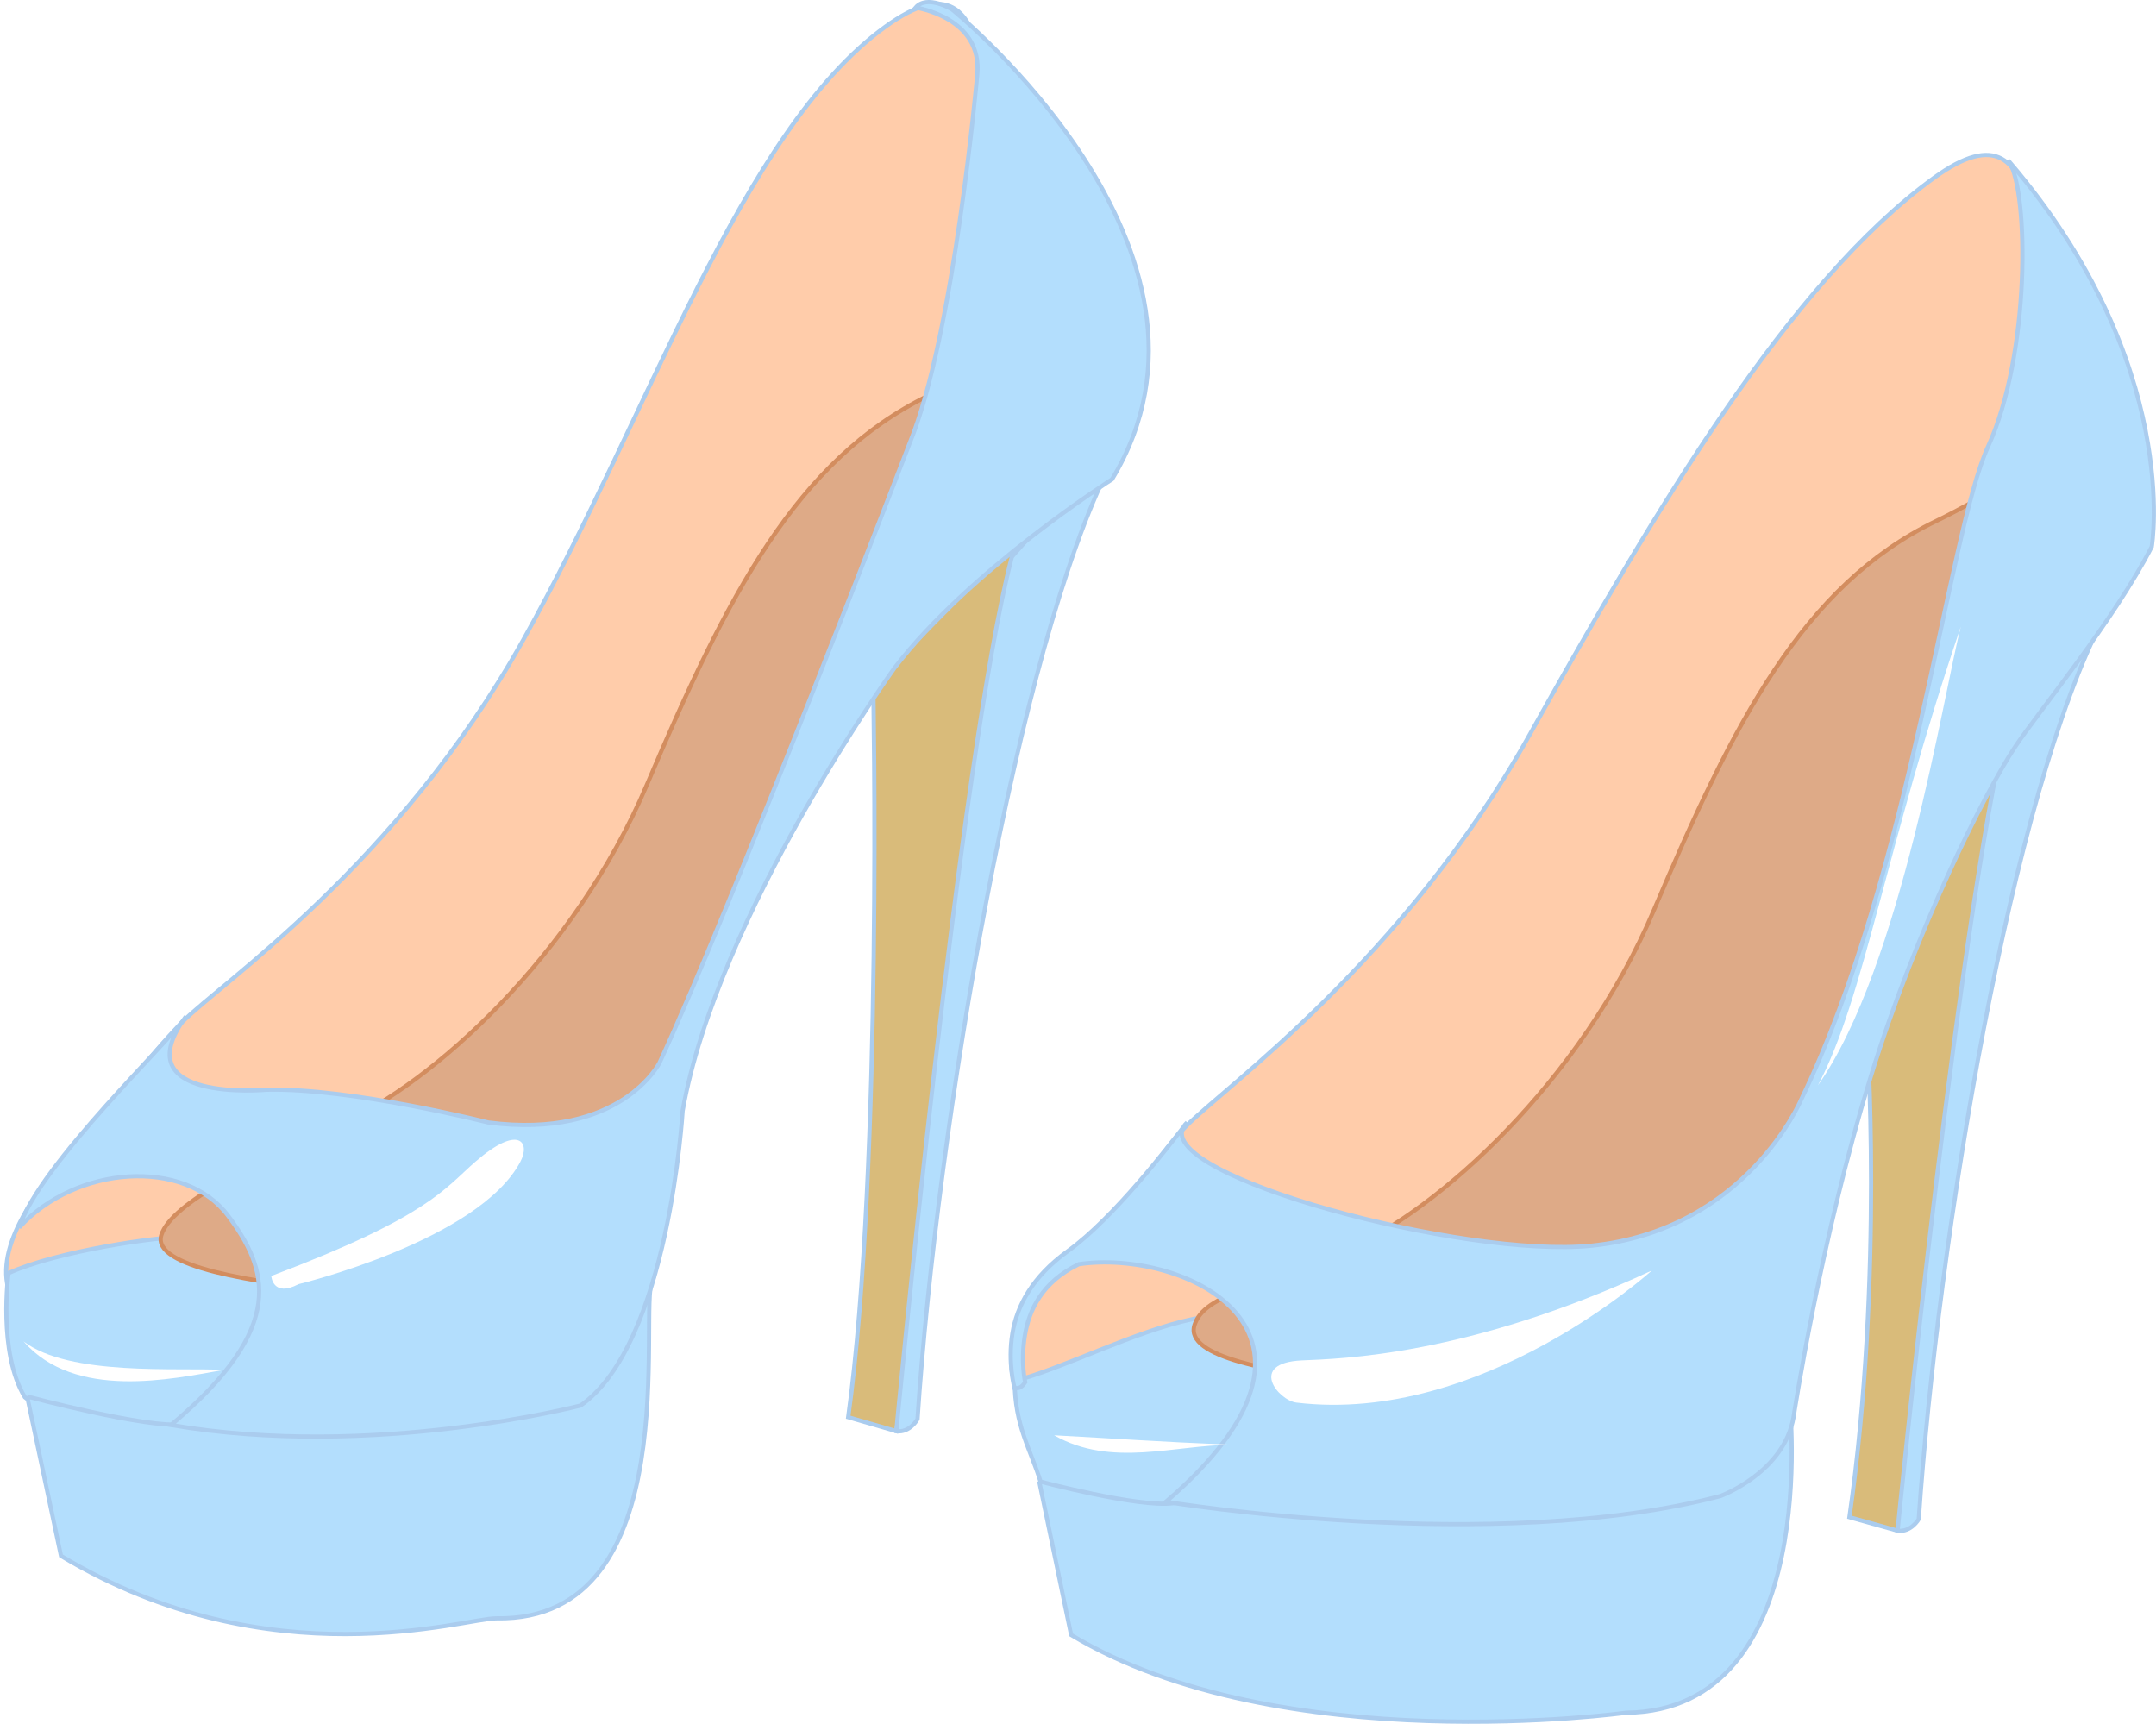
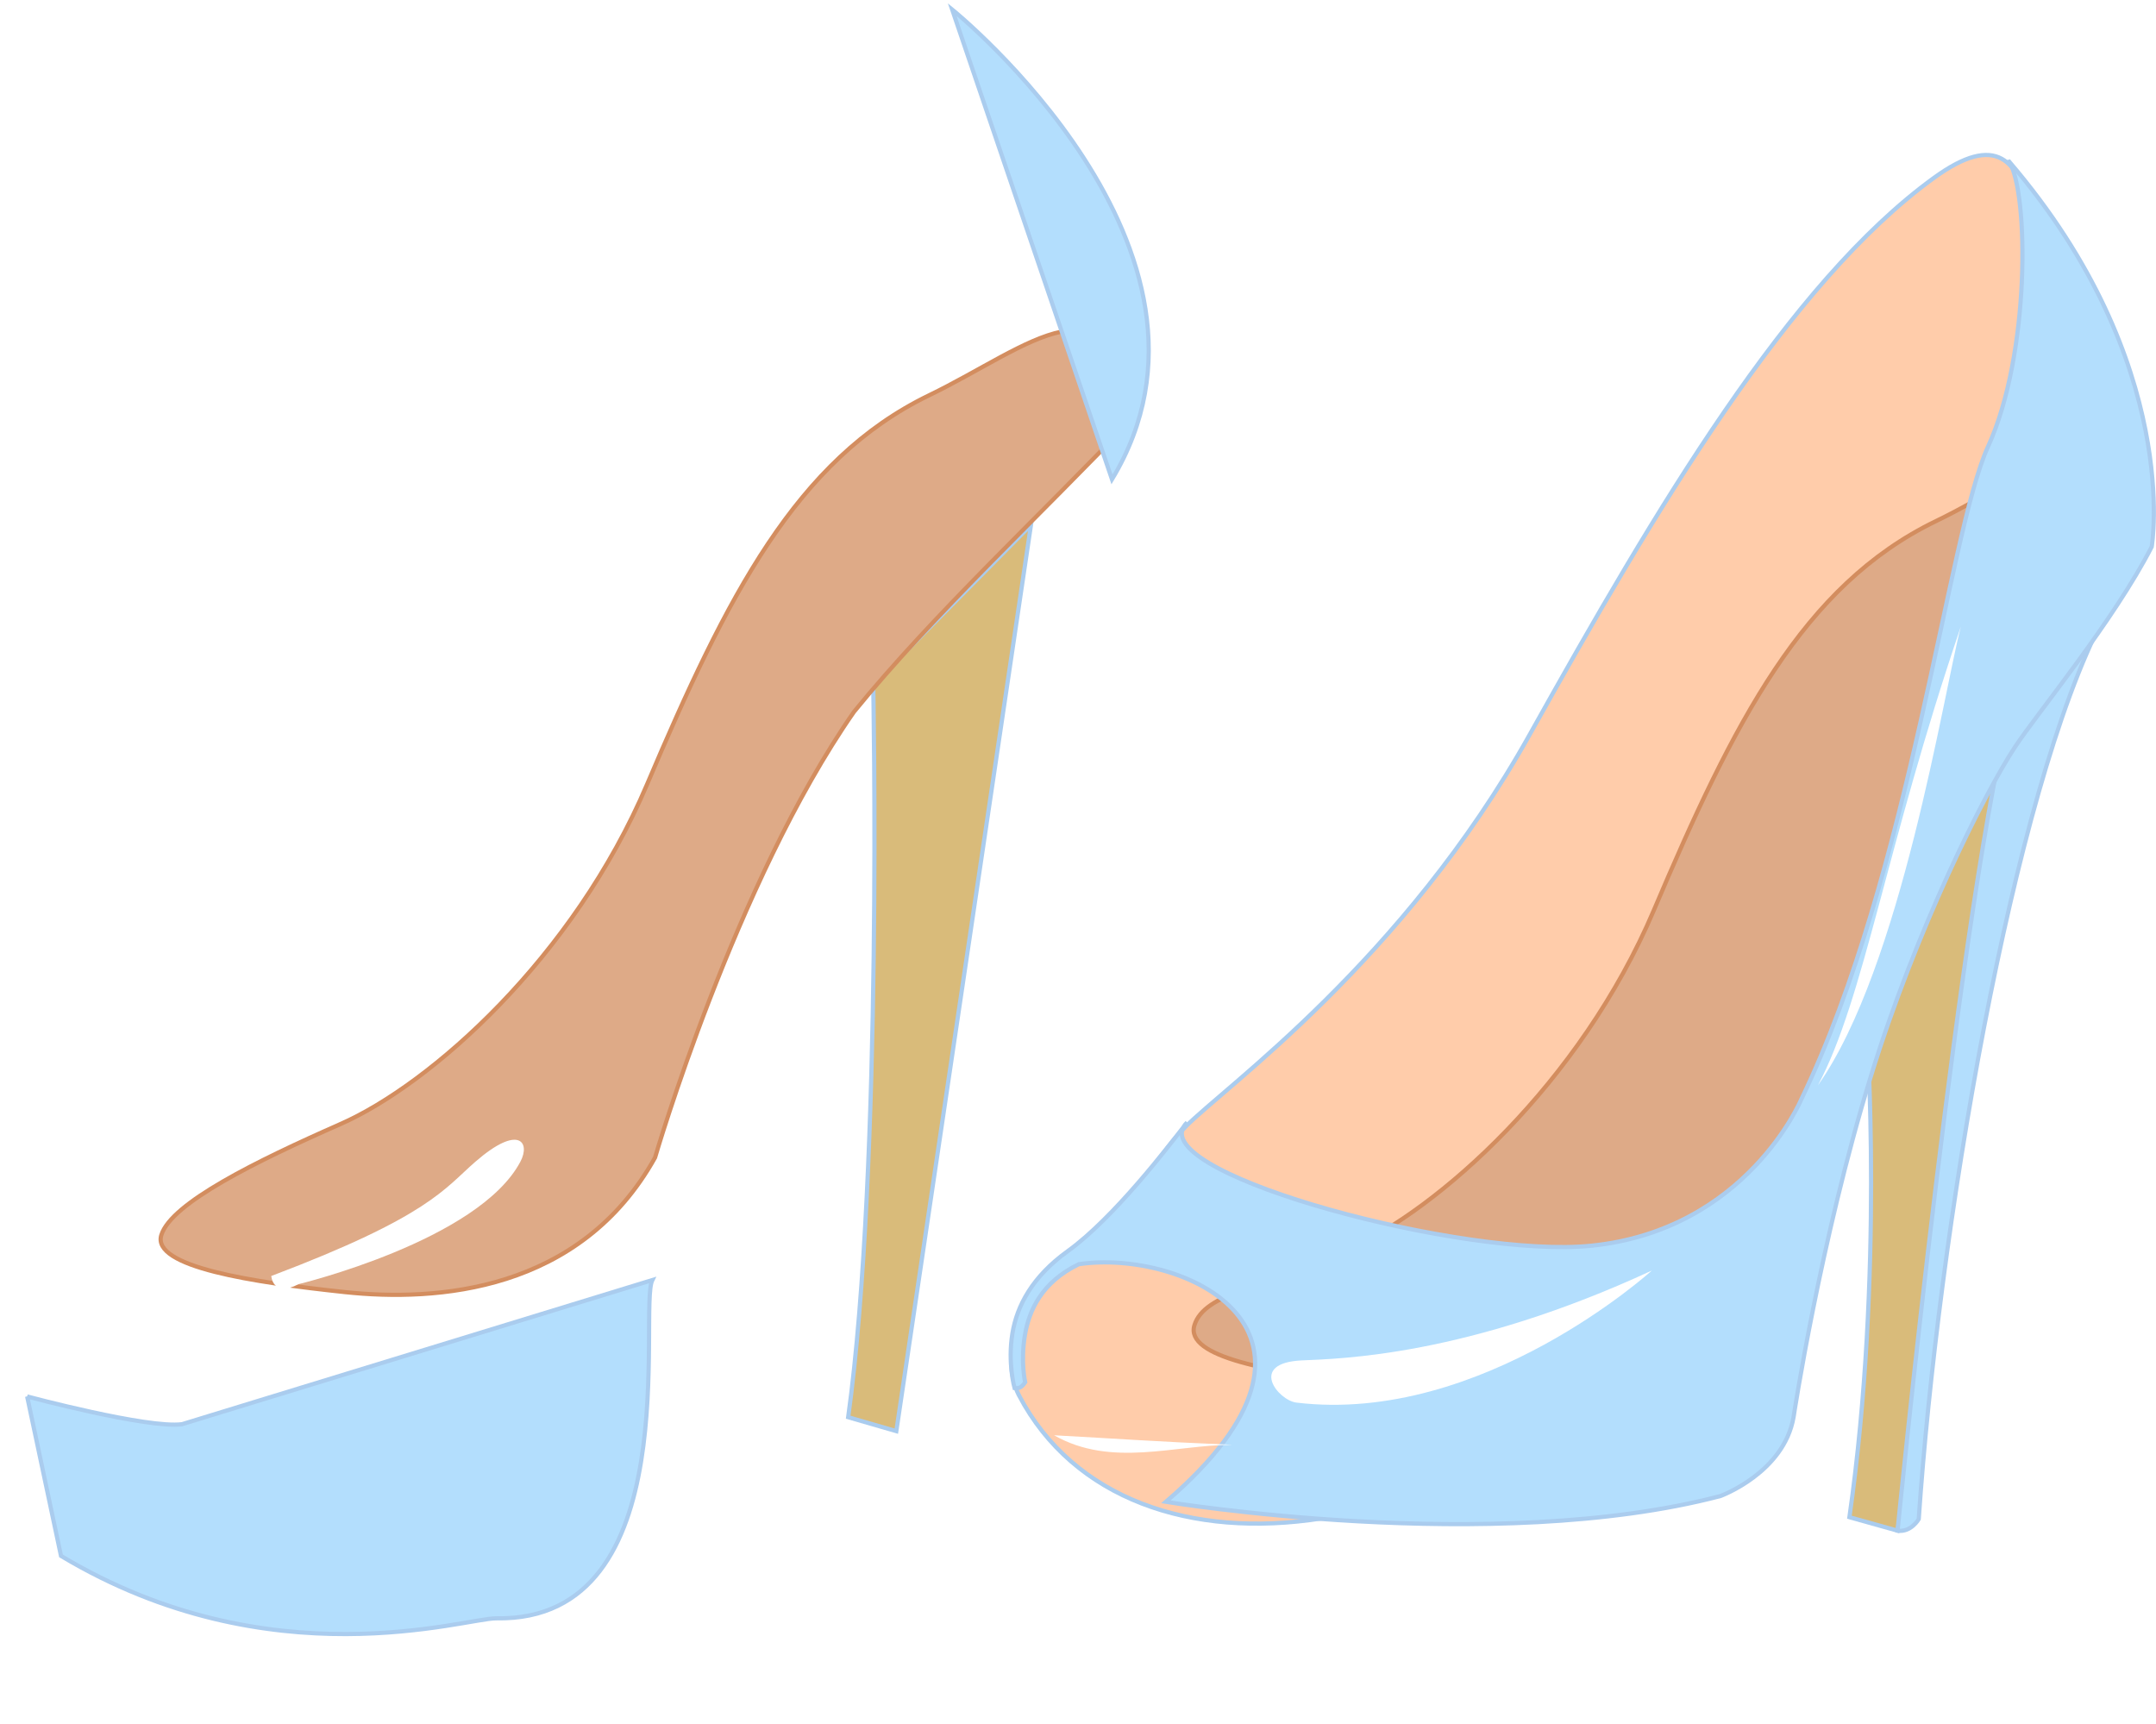
<svg xmlns="http://www.w3.org/2000/svg" version="1.1" viewBox="0 0 1027.9 821.83">
  <defs>
    <filter id="e" x="-.278" y="-.087" width="1.556" height="1.173" color-interpolation-filters="sRGB">
      <feGaussianBlur stdDeviation="7.899" />
    </filter>
    <filter id="d" x="-.211" y="-.598" width="1.422" height="2.196" color-interpolation-filters="sRGB">
      <feGaussianBlur stdDeviation="15.948" />
    </filter>
    <filter id="c" x="-.107" y="-1.095" width="1.215" height="3.191" color-interpolation-filters="sRGB">
      <feGaussianBlur stdDeviation="3.805" />
    </filter>
    <filter id="b" x="-.248" y="-.421" width="1.496" height="1.841" color-interpolation-filters="sRGB">
      <feGaussianBlur stdDeviation="12.438" />
    </filter>
    <filter id="a" x="-.117" y="-.588" width="1.235" height="2.176" color-interpolation-filters="sRGB">
      <feGaussianBlur stdDeviation="4.664" />
    </filter>
  </defs>
  <g transform="translate(-31.646 -59.707)">
    <g>
      <g fill="#fca" stroke="#ace" stroke-width="2">
        <path d="m517.55 725.12c-11.086-21.021 3.309-55.248 27.307-70.272 25.618-16.038 34.361-40.046 52.245-58.2 18.444-18.722 103.57-78.846 163.8-186.64 60.233-107.79 123.79-215.52 192.81-265.53 59.716-43.265 42.977 52.121 61.265 115.21-56.083 136.25-59.899 272.49-168.25 408.74-105.75 132.97-277.24 155.18-329.18 56.693z" color="#000000" />
-         <path d="m37.844 679.75c-11.086-21.021 8.111-49.46 27.307-70.272 21.813-23.649 35.63-44.486 53.514-62.64 18.444-18.722 102.3-74.407 162.53-182.2 60.233-107.79 103.49-242.16 172.52-292.17 59.716-43.265 42.977 52.121 61.265 115.21-56.083 136.25-59.899 167.21-139.07 325.02-76.188 151.86-286.12 265.54-338.06 167.05z" color="#000000" />
      </g>
      <path d="m936.33 789.45-22.949-6.426c16.523-115.66 8.262-232.25 8.262-232.25l80.781-162.48z" color="#000000" fill="#d9bb7a" stroke="#ace" stroke-width="2" />
      <path d="m936.33 789.45c6.426 0.918 10.098-5.508 10.098-5.508 9.18-134.94 44.429-346.87 88.125-429.61-12.3-6.548-43.144 37.637-43.144 37.637-24.785 91.797-55.078 397.48-55.078 397.48z" color="#000000" fill="#b3defd" stroke="#ace" stroke-width="2" />
      <path d="m458.98 742-22.949-6.646c16.523-119.63 11.934-349.39 11.934-349.39l75.207-75.962z" color="#000000" fill="#d9bb7a" stroke="#ace" stroke-width="2" />
-       <path d="m458.98 742c6.426 0.949 10.098-5.697 10.098-5.697 9.18-139.57 48.101-369.2 91.797-454.78-14.136 5.57-46.816 43.674-46.816 43.674-24.785 94.943-55.078 416.8-55.078 416.8z" color="#000000" fill="#b3defd" stroke="#ace" stroke-width="2" />
-       <path d="m534.21 773.18-6.491-7.14c-4.682-15.25-12.314-26.566-12.333-48.034 44.319-10.923 140.18-73.008 129.17 15.578l-3.895 64.91z" color="#000000" fill="#b3defd" stroke="#ace" stroke-width="2" />
      <path d="m673.91 655.62c43.21-19.007 111.15-79.406 146.25-162.01 38.042-89.534 71.073-154.78 134.47-185.46 48.009-23.233 87.782-61.265 96.926 10.973l-95.097 142.65c-56.693 81.381-81.381 230.43-81.381 230.43-35.661 64.008-149.83 31.124-193.64 26.46s-85.04-11.938-80.323-27.19 32.638-18.183 72.794-35.846z" color="#000000" fill="#deaa87" stroke="#d38d5f" stroke-width="2" />
-       <path d="m52.577 732.94-9.087-7.14c-12.982-21.42-7.789-59.127-7.789-59.127 22.97-10.467 71.91-17.626 84.446-17.268 24.801 0.708 44.903 25.778 54.462 44.589l-12.982 73.349z" color="#000000" fill="#b3defd" stroke="#ace" stroke-width="2" />
      <path d="m193.91 595.62c43.21-19.007 111.15-79.406 146.25-162.01 38.042-89.534 71.073-154.78 134.47-185.46 48.009-23.233 87.782-61.265 96.926 10.973-44.256 46.652-94.844 93.392-132.77 139.96-56.693 81.381-94.836 212.49-94.836 212.49-35.661 64.008-104.08 68.796-147.89 64.132s-92.216-11.938-87.499-27.19 45.195-35.225 85.351-52.888z" color="#000000" fill="#deaa87" stroke="#d38d5f" stroke-width="2" />
      <path d="m44.589 725.46 16.141 76.013c99.899 59.939 193.26 29.509 207.58 29.762 91.689 1.615 67.556-147.7 74.344-161.27l-224.22 68.718c-16.299 2.183-73.843-13.219-73.843-13.219z" color="#000000" fill="#b3defd" stroke="#ace" stroke-width="2" />
-       <path d="m485.61 64.258s142.29 114.75 76.191 223.98c0 0-67.93 43.145-103.73 89.961 0 0-84.453 117.5-100.98 211.13 0 0-6.426 111.07-48.652 140.45 0 0-98.872 25.814-195.26 9.291 56.053-46.891 45.937-74.678 27.23-99.743-20.693-27.725-72.516-24.076-99.592 5.572 9.294-29.805 73.838-90.753 79.437-100.55-30.293 41.309 38.555 34.883 38.555 34.883 40.391-0.918 105.57 15.605 105.57 15.605 63.34 8.262 81.699-28.457 81.699-28.457 34.883-75.273 119.34-295.59 119.34-295.59 21.113-51.406 32.129-175.33 32.129-175.33 2.754-27.539-29.375-32.129-29.375-32.129 5.508-6.426 17.441 0.918 17.441 0.918z" color="#000000" fill="#b3defd" stroke="#ace" stroke-width="2" />
-       <path d="m527.09 765.89 15.223 73.259c99.899 59.939 264.49 37.105 264.49 37.105 94.19-0.951 78.016-148.42 78.016-148.42l-293.99 48.522c-16.299 2.183-63.745-10.466-63.745-10.466z" color="#000000" fill="#b3defd" stroke="#ace" stroke-width="2" />
+       <path d="m485.61 64.258s142.29 114.75 76.191 223.98z" color="#000000" fill="#b3defd" stroke="#ace" stroke-width="2" />
      <path d="m989.56 136.78c9.366 14.986 10.061 91.899-10.094 135.84-18.929 41.272-36.707 202.87-89.031 311.19 0 0-26.003 62.209-100.06 69.781-60.359 6.172-207.18-33.124-194.53-56.5-6.624 8.445-33.075 43.235-55.14 59.1-16.91 12.158-24.186 26.048-26.36 39.087-2.377 14.26 1 26.188 1 26.188 1.927 0.135 3.145 0.046 5.072-2.776 0 0-2.272-9.621-0.134-22.443 1.989-11.935 8.106-25.336 25.719-33.844 49.241-7.324 136.75 31.538 41.5 113.28 0 0 156.05 25.707 264.38-2.75 0 0 30.285-11.035 34.875-37.656 0 0 12.593-83.626 36.844-162.44 21.561-70.069 54.064-134.78 68.719-157 10.72-16.254 47.003-60.018 65.188-95.469 0 0 14.68-87.207-67.938-183.59zm-391.97 458.06c-0.752 0.719-1.338 1.465-1.75 2.219 0.962-1.227 1.75-2.219 1.75-2.219z" color="#000000" fill="#b3defd" stroke="#ace" stroke-width="2" />
      <path d="m534.21 743.97c27.323 15.578 57.485 4.544 85.032 4.544-36.402-1.515-56.688-3.029-85.032-4.544z" color="#000000" fill="#fff" filter="url(#c)" />
      <path d="m652.35 708.27c-25.772 1.182-11.355 19.068-2.596 20.122 88.41 10.638 169.42-62.963 169.42-62.963-88.278 40.893-148.67 42.008-166.82 42.841z" color="#000000" fill="#fff" filter="url(#d)" />
      <path d="m966.51 358.4c-35.744 104.91-45.995 177.2-68.156 218.75 39.862-56.413 59.897-187.09 68.156-218.75z" color="#000000" fill="#fff" filter="url(#e)" />
      <path d="m160.98 668.03c75.319-28.489 82.505-41.625 97.365-54.525 20.63-17.907 26.304-9.253 21.42 0-19.908 37.715-105.8 58.419-105.8 58.419-12.333 6.491-12.982-3.895-12.982-3.895z" color="#000000" fill="#fff" filter="url(#b)" />
      <path d="m42.841 699.18c24.555 28.16 70.728 17.988 95.418 13.631-21.28-1.252-73.433 3.181-95.418-13.631z" color="#000000" fill="#fff" filter="url(#a)" />
    </g>
  </g>
</svg>